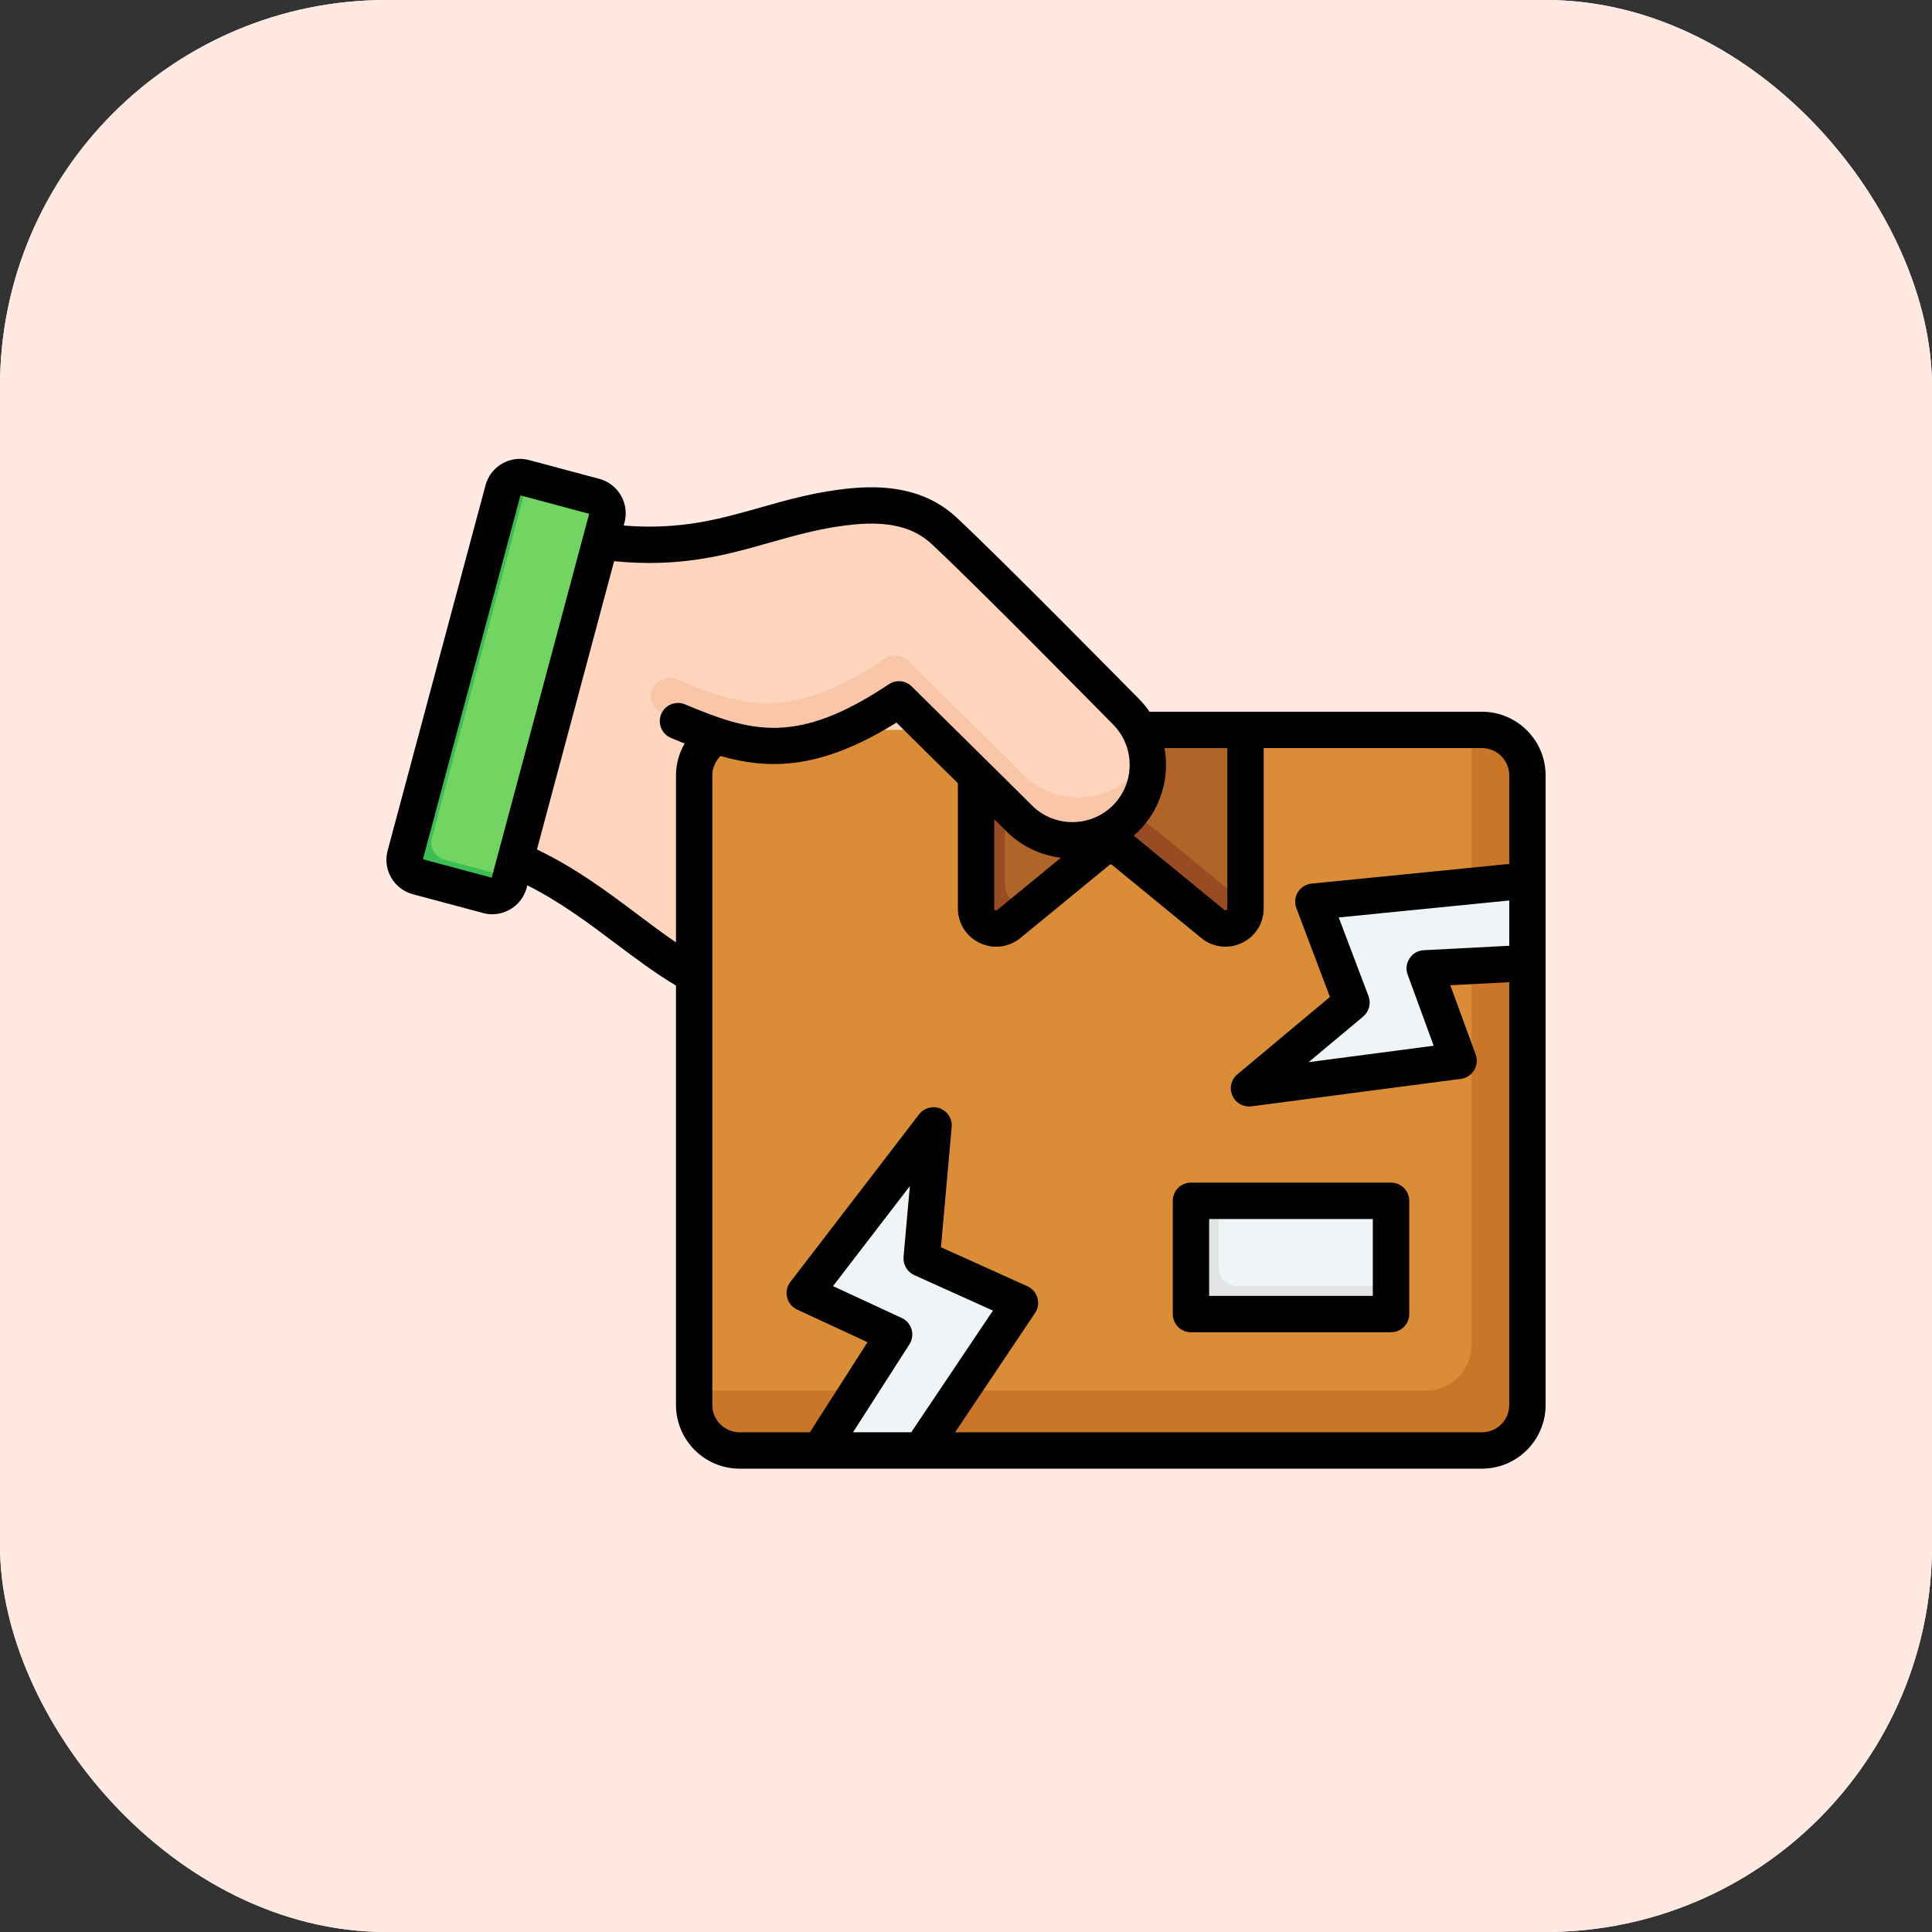
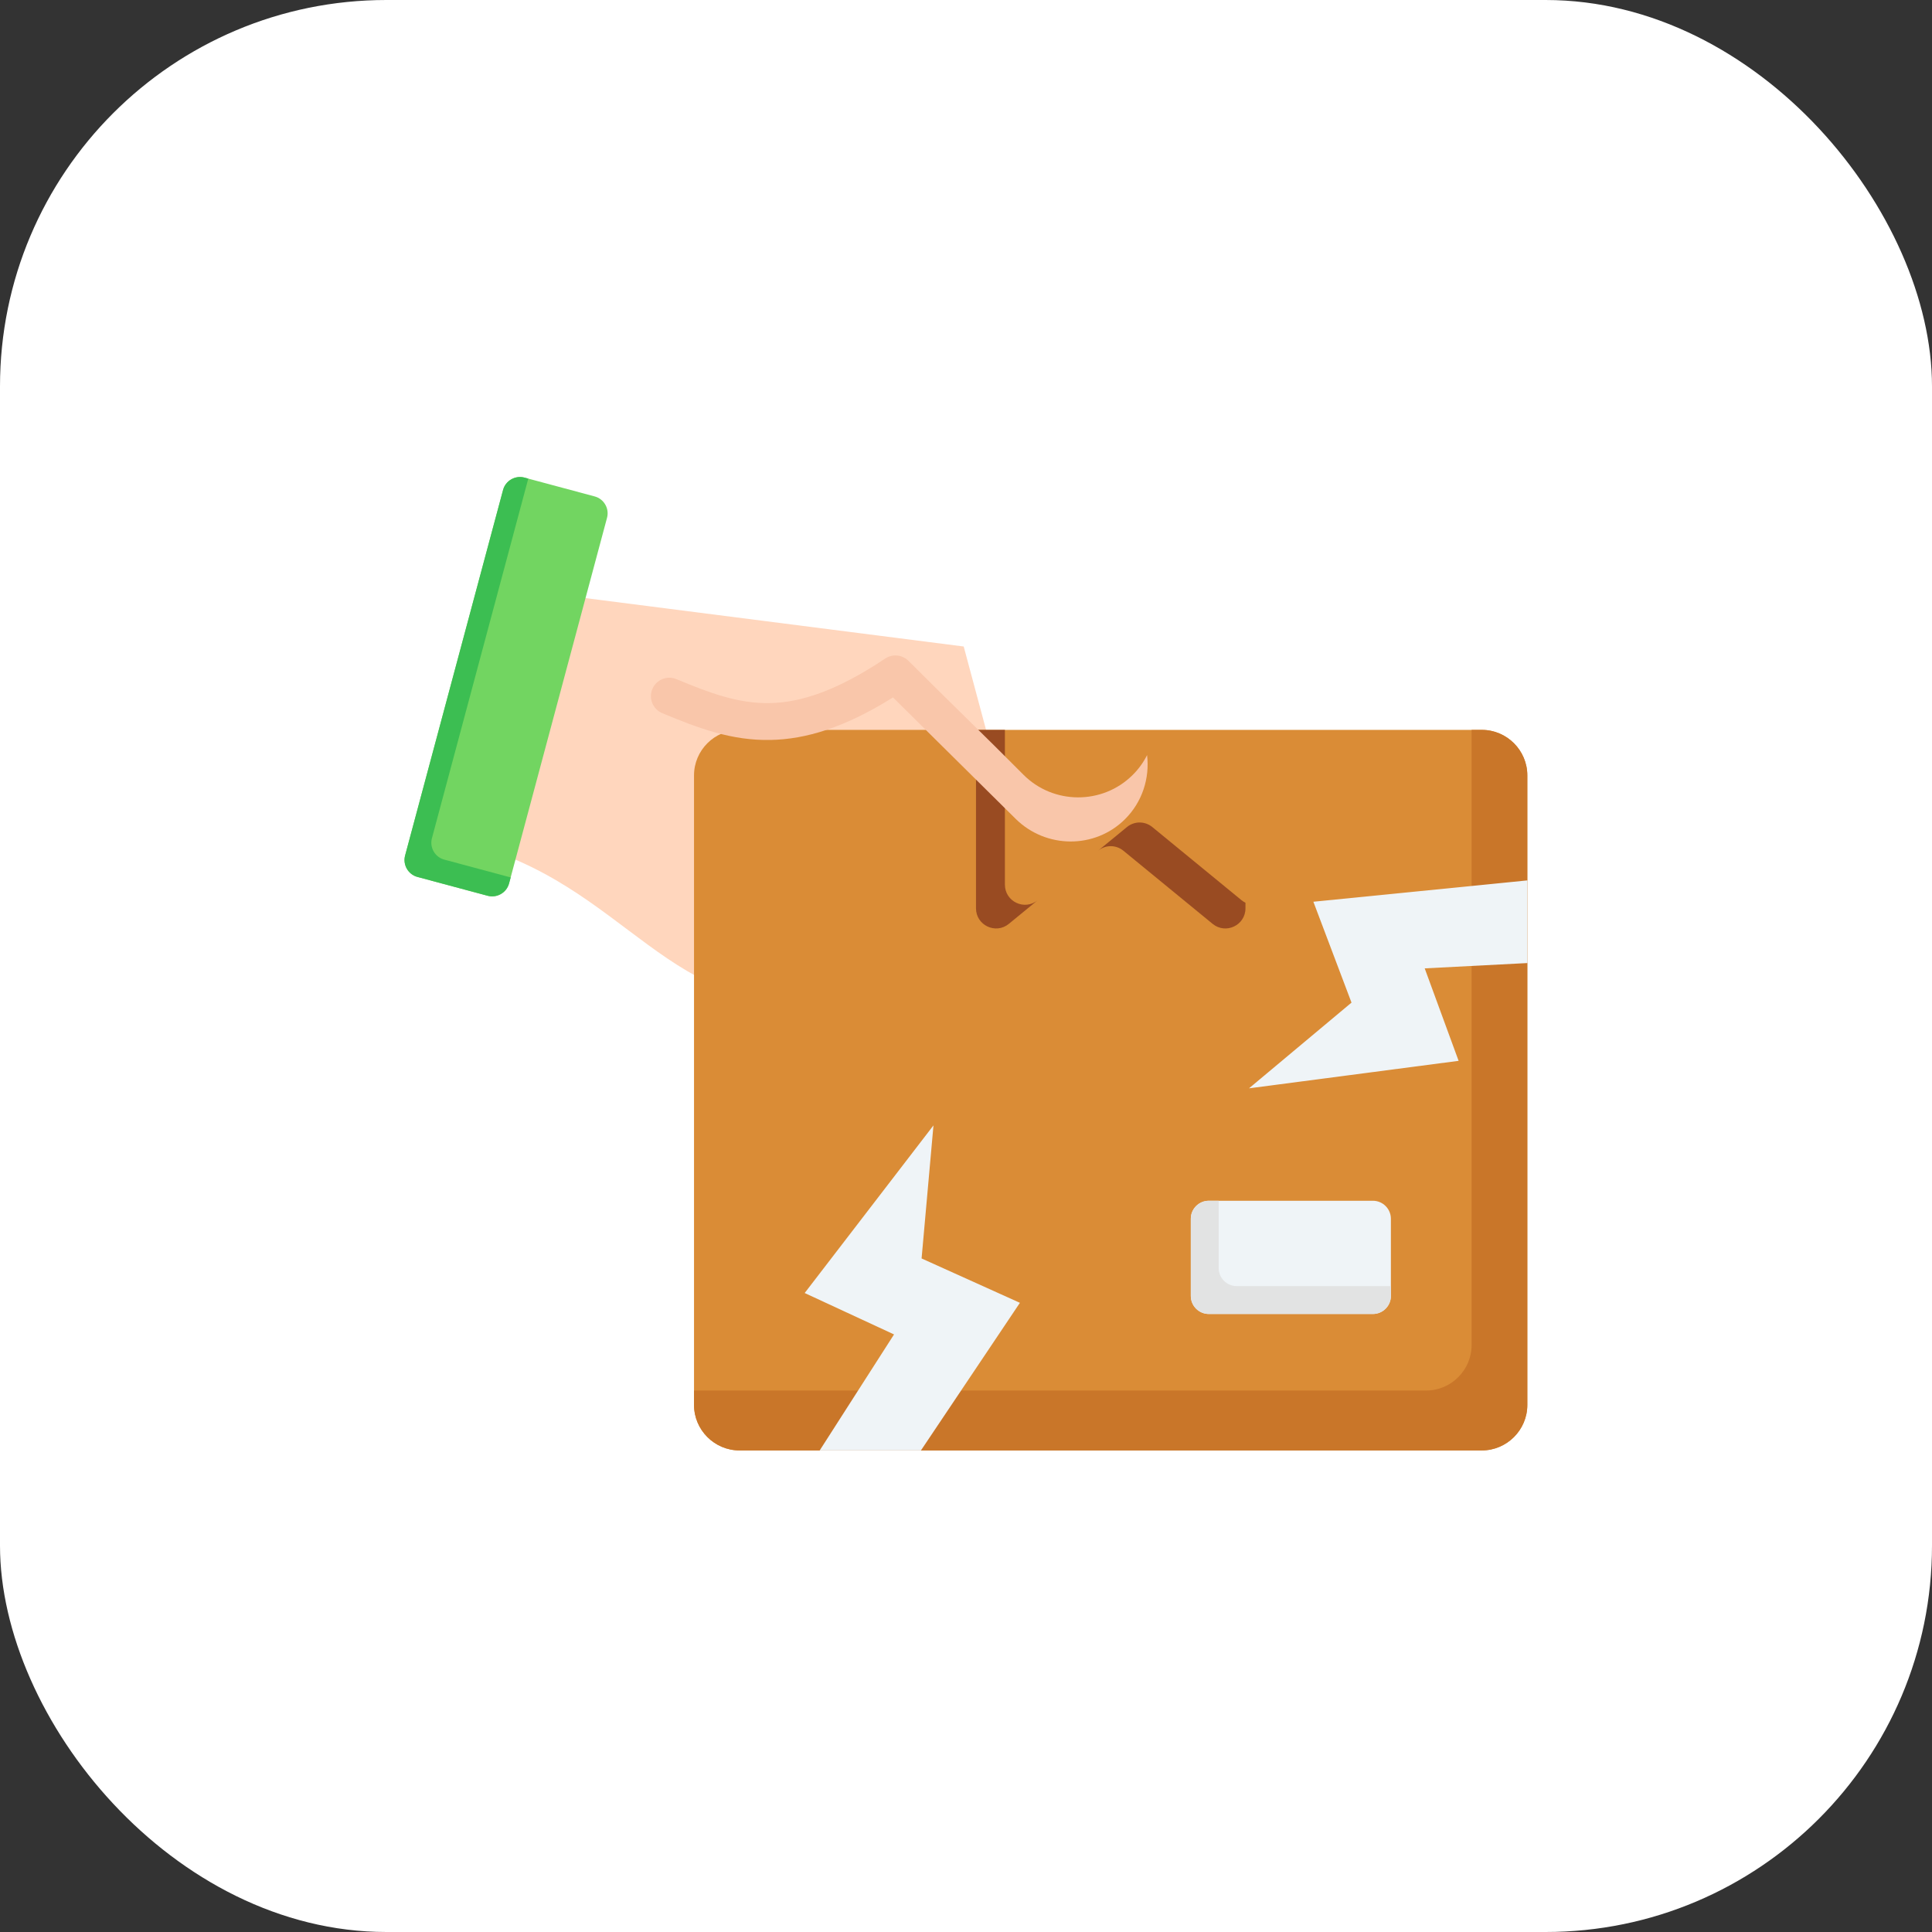
<svg xmlns="http://www.w3.org/2000/svg" width="80" height="80" viewBox="0 0 80 80" fill="none">
  <rect x="0" y="0" width="80" height="80" fill="#333333" stroke="none" />
  <rect width="80" height="80" rx="16" fill="white" />
-   <rect width="80" height="80" rx="16" fill="#FFE9E1" />
  <path fill-rule="evenodd" clip-rule="evenodd" d="M34.637 41.478C27.572 42.35 26.04 36.519 19.109 34.856L22.038 24.484L39.905 26.77L42.072 34.848L34.637 41.478Z" fill="#FFD6BD" />
  <path fill-rule="evenodd" clip-rule="evenodd" d="M30.621 30.223H61.36C62.395 30.223 63.243 31.07 63.243 32.106V58.176C63.243 59.212 62.395 60.059 61.36 60.059H30.621C29.586 60.059 28.738 59.212 28.738 58.176V32.105C28.738 31.07 29.585 30.223 30.621 30.223Z" fill="#DA8C36" />
  <path fill-rule="evenodd" clip-rule="evenodd" d="M60.936 30.223H61.36C62.395 30.223 63.243 31.07 63.243 32.106V58.176C63.243 59.212 62.395 60.059 61.36 60.059H30.621C29.585 60.059 28.738 59.212 28.738 58.176V57.579H59.053C60.089 57.579 60.936 56.732 60.936 55.696V30.223Z" fill="#C97629" />
  <path fill-rule="evenodd" clip-rule="evenodd" d="M50.053 54.409H56.85C57.259 54.409 57.594 54.074 57.594 53.664V50.465C57.594 50.056 57.259 49.721 56.85 49.721H50.053C49.644 49.721 49.309 50.056 49.309 50.465V53.664C49.309 54.074 49.644 54.409 50.053 54.409Z" fill="#EFF4F7" />
  <path fill-rule="evenodd" clip-rule="evenodd" d="M50.053 54.409H56.85C57.259 54.409 57.594 54.074 57.594 53.664V53.254H51.208C50.798 53.254 50.463 52.919 50.463 52.51V49.721H50.053C49.644 49.721 49.309 50.056 49.309 50.465V53.664C49.309 54.074 49.644 54.409 50.053 54.409Z" fill="#E2E3E3" />
-   <path fill-rule="evenodd" clip-rule="evenodd" d="M51.572 30.223H40.414V37.612C40.414 38.315 41.23 38.701 41.774 38.255L45.465 35.229C45.775 34.975 46.21 34.975 46.52 35.229L50.212 38.255C50.756 38.701 51.572 38.315 51.572 37.612V30.223Z" fill="#B16428" />
  <path fill-rule="evenodd" clip-rule="evenodd" d="M41.61 30.223H40.414V37.612C40.414 38.315 41.23 38.701 41.774 38.255L42.969 37.275C42.425 37.72 41.611 37.334 41.611 36.631V30.223H41.61ZM45.467 35.227C45.777 34.975 46.211 34.975 46.52 35.229L50.212 38.255C50.756 38.701 51.572 38.315 51.572 37.612V37.38C51.515 37.352 51.46 37.317 51.408 37.275L47.717 34.248C47.407 33.994 46.971 33.994 46.662 34.248L45.467 35.227Z" fill="#994B22" />
  <path fill-rule="evenodd" clip-rule="evenodd" d="M63.249 36.455V39.878L58.994 40.098L60.398 43.927L51.719 45.065L55.963 41.516L54.384 37.339L63.249 36.455Z" fill="#EFF4F7" />
  <path fill-rule="evenodd" clip-rule="evenodd" d="M38.134 60.059H33.942L37.02 55.256L33.32 53.541L38.653 46.6L38.161 52.11L42.232 53.947L38.134 60.059Z" fill="#EFF4F7" />
-   <path fill-rule="evenodd" clip-rule="evenodd" d="M27.591 29.6L21.117 27.354C21.597 26.057 22.719 21.888 22.918 21.931C28.838 23.195 30.918 21.091 35.027 20.701C36.464 20.565 37.846 20.757 38.899 21.742C41.618 24.285 43.977 26.758 46.598 29.401C47.836 30.648 47.828 32.687 46.58 33.924C45.331 35.163 43.296 35.155 42.057 33.906C40.761 32.6 38.428 30.329 36.977 28.879C32.836 31.502 30.543 30.624 27.591 29.6Z" fill="#FFD6BD" />
  <path fill-rule="evenodd" clip-rule="evenodd" d="M37.617 27.364C37.36 27.107 36.956 27.067 36.654 27.269C34.67 28.593 33.182 29.089 31.874 29.114C30.57 29.139 29.369 28.69 28.01 28.122C27.622 27.959 27.175 28.143 27.012 28.532C26.85 28.921 27.034 29.367 27.422 29.53C28.947 30.167 30.308 30.671 31.904 30.64C33.371 30.612 34.974 30.13 36.977 28.879L42.057 33.907C43.307 35.144 45.332 35.163 46.581 33.924C47.305 33.205 47.611 32.215 47.498 31.267C47.348 31.566 47.148 31.846 46.898 32.093C45.65 33.332 43.614 33.324 42.375 32.076C40.801 30.489 39.197 28.944 37.617 27.364Z" fill="#F9C6AA" />
  <path fill-rule="evenodd" clip-rule="evenodd" d="M25.136 21.441L21.079 36.581C20.976 36.965 20.578 37.194 20.194 37.092L17.285 36.312C16.902 36.209 16.672 35.811 16.774 35.427L20.831 20.288C20.934 19.904 21.332 19.674 21.716 19.776L24.625 20.556C25.009 20.659 25.239 21.057 25.136 21.441Z" fill="#72D561" />
  <path fill-rule="evenodd" clip-rule="evenodd" d="M21.146 36.332L21.079 36.581C20.976 36.965 20.578 37.194 20.194 37.092L17.285 36.312C16.902 36.209 16.672 35.811 16.774 35.427L20.831 20.288C20.934 19.904 21.332 19.674 21.716 19.776L21.875 19.819L17.885 34.71C17.782 35.094 18.012 35.492 18.396 35.595L21.146 36.332Z" fill="#3CBE52" />
-   <path fill-rule="evenodd" clip-rule="evenodd" d="M56.845 53.659H50.068V50.476H56.845V53.659ZM57.6 48.97H49.313C48.896 48.97 48.563 49.307 48.563 49.724V54.412C48.563 54.827 48.896 55.165 49.313 55.165H57.6C58.017 55.165 58.354 54.827 58.354 54.412V49.724C58.354 49.307 58.017 48.97 57.6 48.97ZM61.364 59.307C61.989 59.307 62.495 58.8 62.495 58.178V40.67L60.054 40.797L61.106 43.668C61.181 43.883 61.159 44.121 61.039 44.317C60.924 44.512 60.72 44.644 60.493 44.673L51.816 45.811C51.781 45.815 51.75 45.817 51.719 45.817C51.421 45.817 51.151 45.642 51.031 45.367C50.893 45.06 50.977 44.701 51.235 44.487L55.07 41.281L53.68 37.604C53.596 37.385 53.618 37.14 53.742 36.941C53.867 36.742 54.075 36.612 54.306 36.589L62.495 35.773V32.107C62.495 31.484 61.989 30.977 61.363 30.977H52.327V37.613C52.327 38.232 51.981 38.782 51.421 39.046C51.204 39.15 50.969 39.201 50.738 39.201C50.383 39.201 50.028 39.077 49.739 38.839L46.046 35.813C46.015 35.786 45.98 35.785 45.944 35.813L42.256 38.839C41.777 39.232 41.129 39.311 40.569 39.046C40.01 38.782 39.664 38.232 39.664 37.613V32.431C39.446 32.218 37.693 30.492 37.121 29.921C34.062 31.826 31.945 31.906 29.837 31.305C29.624 31.515 29.495 31.803 29.495 32.107V58.178C29.495 58.8 30.001 59.308 30.627 59.308H33.534L35.922 55.578L33.006 54.226C32.798 54.129 32.647 53.945 32.593 53.723C32.536 53.501 32.589 53.265 32.727 53.084L38.057 46.142C38.261 45.877 38.617 45.778 38.932 45.9C39.242 46.022 39.438 46.334 39.407 46.669L38.963 51.645L42.544 53.262C42.744 53.354 42.9 53.529 42.957 53.742C43.02 53.955 42.984 54.184 42.86 54.368L39.549 59.308H61.364V59.307ZM37.746 55.047C37.684 54.838 37.538 54.666 37.338 54.574L34.493 53.255L37.675 49.113L37.414 52.044C37.387 52.364 37.565 52.667 37.853 52.798L41.115 54.269L37.733 59.307H35.323L37.658 55.664C37.773 55.481 37.809 55.256 37.746 55.047ZM26.389 37.856C25.141 36.919 23.854 35.952 22.234 35.174L25.43 23.238C28.208 23.51 30.081 22.979 31.892 22.463C33.024 22.143 34.094 21.839 35.385 21.716C36.828 21.581 37.844 21.84 38.585 22.534C40.569 24.389 45.452 29.355 46.091 30C47.01 30.928 47.005 32.434 46.077 33.355C45.145 34.276 43.641 34.271 42.722 33.342C42.034 32.649 38.403 29.076 37.755 28.427C37.498 28.173 37.103 28.134 36.806 28.333C32.98 30.886 31.107 30.313 28.364 29.166C27.982 29.006 27.538 29.186 27.378 29.57C27.218 29.954 27.4 30.395 27.782 30.555C27.973 30.635 28.159 30.712 28.35 30.786C28.119 31.183 27.991 31.636 27.991 32.107V39.021C27.458 38.659 26.93 38.265 26.389 37.856ZM20.361 36.343L24.396 21.276L21.551 20.513L17.512 35.581L20.361 36.343ZM41.169 33.92C41.342 34.093 41.506 34.255 41.652 34.403C42.287 35.044 43.095 35.415 43.929 35.518L41.302 37.674C41.284 37.686 41.262 37.706 41.213 37.686C41.169 37.664 41.169 37.631 41.169 37.613V33.92ZM48.221 30.977H50.822V37.613C50.822 37.631 50.822 37.664 50.778 37.686C50.733 37.707 50.707 37.686 50.693 37.674L47.001 34.648C46.983 34.632 46.961 34.618 46.943 34.603C47.01 34.546 47.072 34.487 47.138 34.424C48.079 33.491 48.439 32.192 48.221 30.977ZM62.495 39.162L58.953 39.346C58.714 39.358 58.496 39.483 58.368 39.682C58.234 39.882 58.203 40.133 58.288 40.357L59.366 43.302L54.187 43.981L56.446 42.093C56.69 41.887 56.779 41.549 56.668 41.249L55.434 37.99L62.495 37.287V39.162H62.495ZM61.364 29.471H47.6C47.471 29.285 47.325 29.106 47.16 28.939C46.521 28.296 41.621 23.312 39.615 21.435C38.55 20.438 37.121 20.04 35.243 20.218C33.814 20.353 32.629 20.69 31.484 21.015C29.788 21.496 28.182 21.953 25.825 21.761L25.86 21.636C26.069 20.85 25.603 20.04 24.817 19.829L21.91 19.051C21.528 18.949 21.133 19.001 20.791 19.198C20.45 19.396 20.206 19.713 20.104 20.093L16.051 35.221C15.838 36.007 16.309 36.817 17.094 37.028L20.002 37.806C20.126 37.84 20.255 37.857 20.383 37.857C20.636 37.857 20.889 37.79 21.12 37.658C21.462 37.461 21.706 37.142 21.808 36.763L21.835 36.658C23.211 37.355 24.365 38.219 25.483 39.061C26.322 39.691 27.121 40.291 27.991 40.81V58.178C27.991 59.631 29.172 60.814 30.627 60.814H61.364C62.819 60.814 64 59.631 64 58.178V32.107C64 30.653 62.819 29.471 61.364 29.471Z" fill="black" />
</svg>